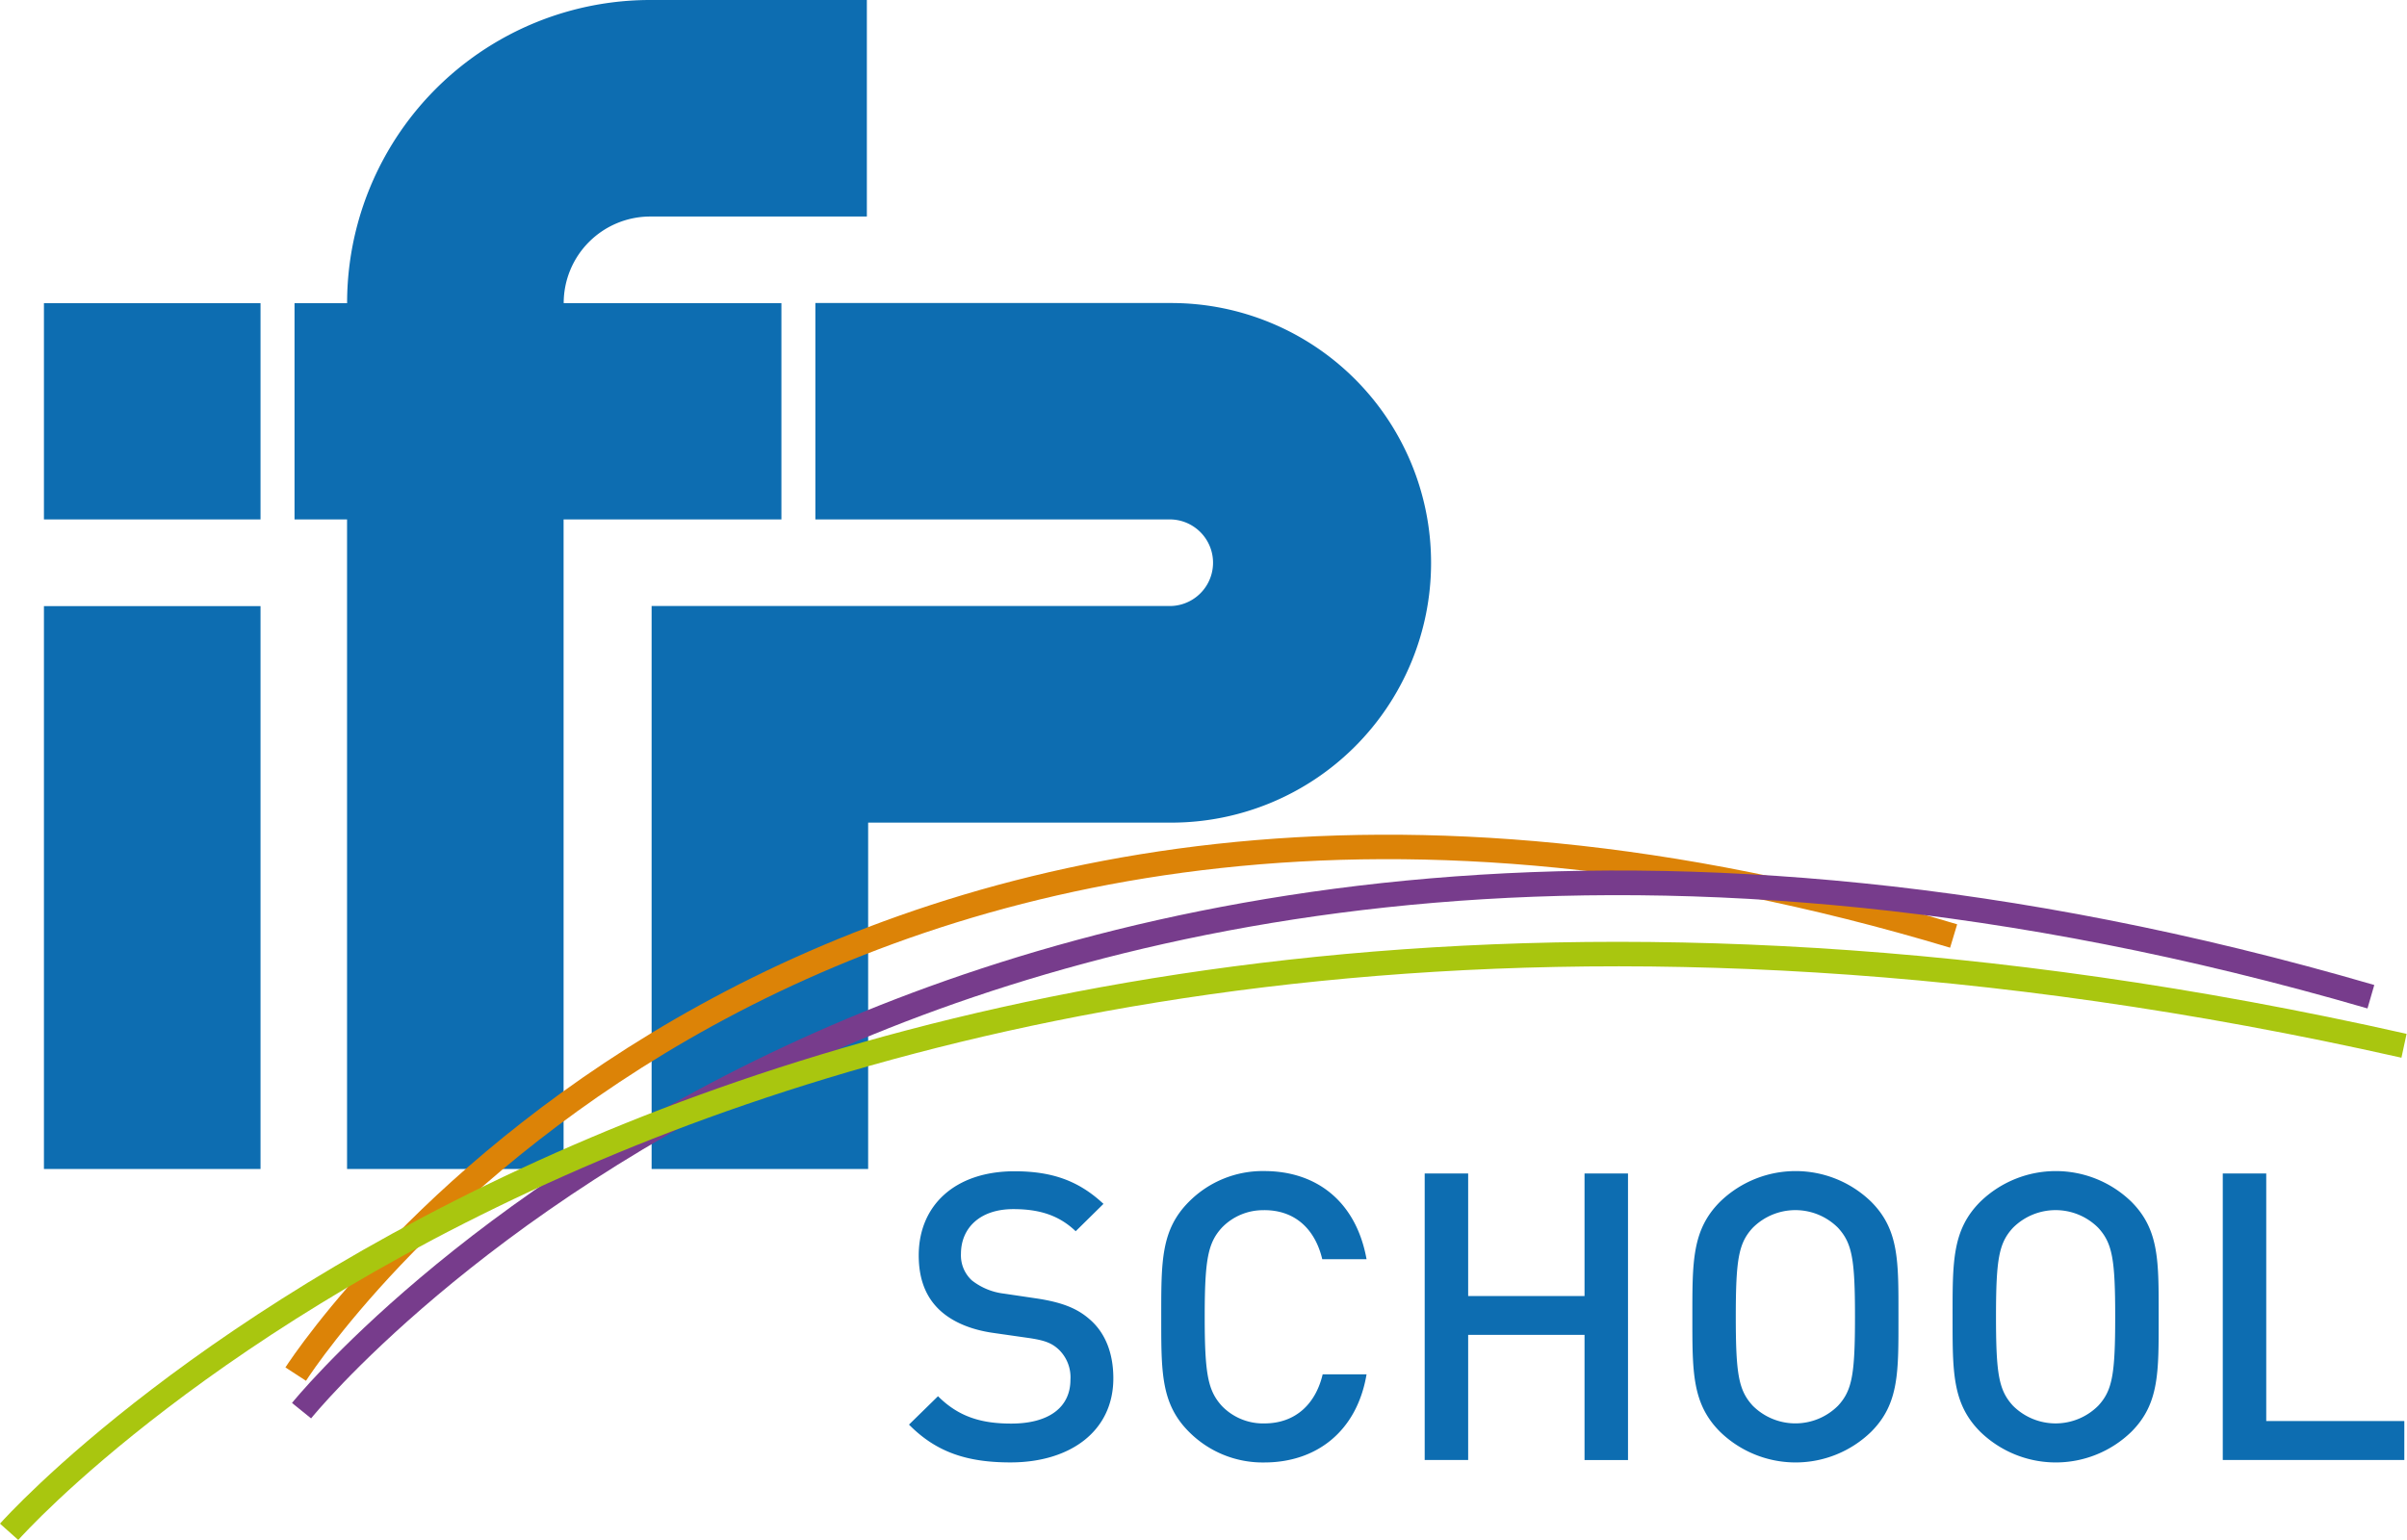
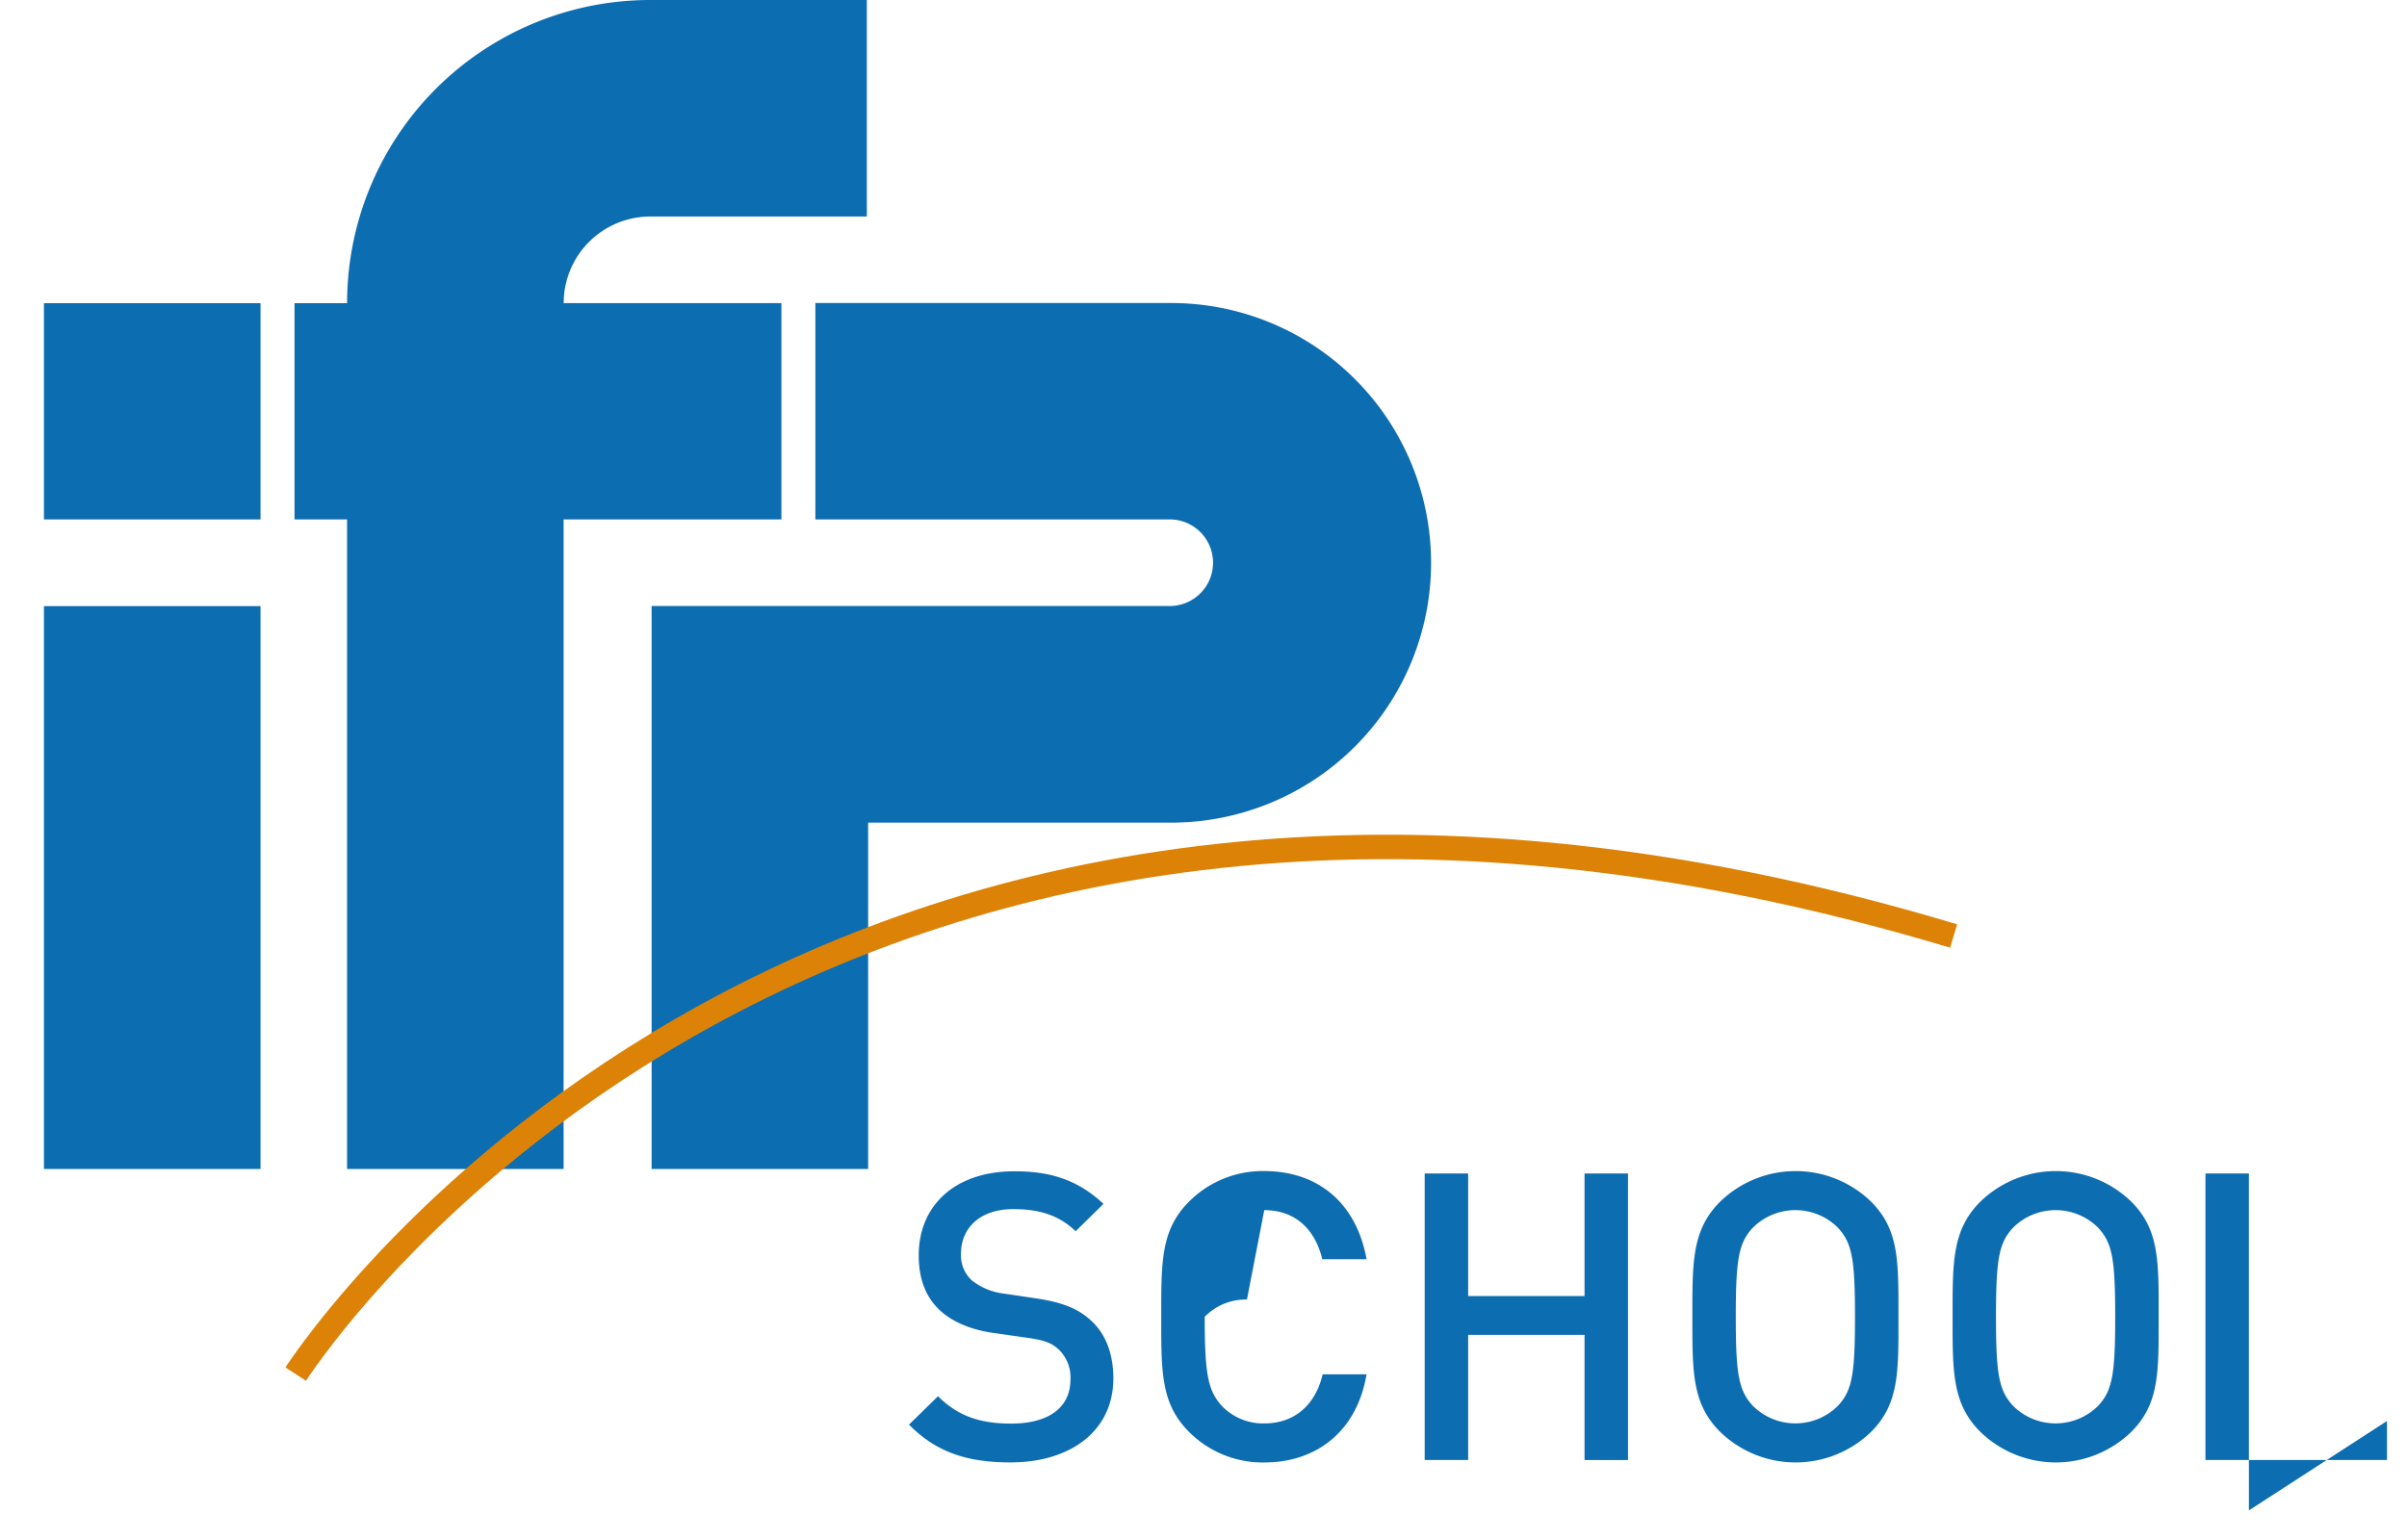
<svg xmlns="http://www.w3.org/2000/svg" id="Calque_1" data-name="Calque 1" viewBox="0 0 467.87 299.42">
  <defs>
    <clipPath id="clip-path" transform="translate(0 0)">
      <rect width="467.87" height="299.42" style="fill:none" />
    </clipPath>
  </defs>
  <title>logo-ifpSchool</title>
  <g style="clip-path:url(#clip-path)">
-     <path d="M308,252H285.38V228.17h-8.45v55.71h8.45V259.55H308v24.34h8.45V228.17H308Zm-96.09,4.62c-2.35-2.11-5.24-3.37-10.41-4.15l-6.34-.94a12.45,12.45,0,0,1-6.26-2.58,6.62,6.62,0,0,1-2.11-5.16c0-4.93,3.6-8.69,10.17-8.69,4.7,0,8.69,1,12.13,4.3l5.4-5.32c-4.77-4.46-9.94-6.34-17.29-6.34-11.58,0-18.62,6.65-18.62,16.35,0,4.54,1.33,8.06,4.07,10.64,2.43,2.27,6,3.83,10.56,4.46l6.57.94c3.29.47,4.69,1,6.1,2.35a7.49,7.49,0,0,1,2.19,5.79c0,5.4-4.23,8.53-11.5,8.53-5.71,0-10.17-1.25-14.24-5.32L176.69,277c5.32,5.4,11.35,7.35,19.72,7.35,11.66,0,20-6.1,20-16.35,0-4.77-1.49-8.76-4.54-11.42m33.88-21.28c6.18,0,9.94,3.91,11.27,9.54h8.61c-2-11.11-9.62-17.14-19.88-17.14a20.19,20.19,0,0,0-14.63,5.95c-5.48,5.48-5.4,11.66-5.4,22.38s-.08,16.9,5.4,22.38a20.19,20.19,0,0,0,14.63,5.95c10.1,0,18-6,19.88-17.14h-8.53c-1.33,5.63-5.16,9.55-11.35,9.55a11.13,11.13,0,0,1-8.21-3.36c-2.74-3-3.37-6.18-3.37-17.37s.63-14.4,3.37-17.37a11.13,11.13,0,0,1,8.21-3.36m194.76,41V228.17h-8.45v55.71h35.29V276.3ZM363.7,233.65a21.07,21.07,0,0,0-29.34,0c-5.48,5.48-5.4,11.66-5.4,22.38s-.08,16.9,5.4,22.38a21.07,21.07,0,0,0,29.34,0c5.48-5.48,5.32-11.66,5.32-22.38s.16-16.9-5.32-22.38m-6.42,39.67a11.72,11.72,0,0,1-16.59,0c-2.74-3-3.29-6.11-3.29-17.29s.55-14.32,3.29-17.29a11.71,11.71,0,0,1,16.59,0c2.74,3,3.29,6.1,3.29,17.29s-.55,14.32-3.29,17.29m57-39.67a21.07,21.07,0,0,0-29.34,0c-5.48,5.48-5.4,11.66-5.4,22.38s-.08,16.9,5.4,22.38a21.07,21.07,0,0,0,29.34,0c5.48-5.48,5.32-11.66,5.32-22.38s.16-16.9-5.32-22.38m-6.42,39.67a11.71,11.71,0,0,1-16.59,0c-2.74-3-3.29-6.11-3.29-17.29s.55-14.32,3.29-17.29a11.71,11.71,0,0,1,16.59,0c2.74,3,3.29,6.1,3.29,17.29s-.55,14.32-3.29,17.29M8.54,227.3H50.64V117.85H8.54ZM8.54,101h42.1V58.95H8.54Zm269.63,8.42a50.51,50.51,0,0,0-50.51-50.5l-69.17,0V101h69.17a8.42,8.42,0,0,1,0,16.83h-101V227.3h42.09V159.95h58.91a50.51,50.51,0,0,0,50.51-50.51M151.89,58.94H109.57a16.84,16.84,0,0,1,16.84-16.84v0H168.5V0H126.41V0A58.93,58.93,0,0,0,67.47,58.95H57.25V101H67.46V227.3h42.09V101h42.34Z" transform="translate(0 0)" style="fill:#0d6db1" />
+     <path d="M308,252H285.38V228.17h-8.45v55.71h8.45V259.55H308v24.34h8.45V228.17H308Zm-96.09,4.62c-2.35-2.11-5.24-3.37-10.41-4.15l-6.34-.94a12.45,12.45,0,0,1-6.26-2.58,6.62,6.62,0,0,1-2.11-5.16c0-4.93,3.6-8.69,10.17-8.69,4.7,0,8.69,1,12.13,4.3l5.4-5.32c-4.77-4.46-9.94-6.34-17.29-6.34-11.58,0-18.62,6.65-18.62,16.35,0,4.54,1.33,8.06,4.07,10.64,2.43,2.27,6,3.83,10.56,4.46l6.57.94c3.29.47,4.69,1,6.1,2.35a7.49,7.49,0,0,1,2.19,5.79c0,5.4-4.23,8.53-11.5,8.53-5.71,0-10.17-1.25-14.24-5.32L176.69,277c5.32,5.4,11.35,7.35,19.72,7.35,11.66,0,20-6.1,20-16.35,0-4.77-1.49-8.76-4.54-11.42m33.88-21.28c6.18,0,9.94,3.91,11.27,9.54h8.61c-2-11.11-9.62-17.14-19.88-17.14a20.19,20.19,0,0,0-14.63,5.95c-5.48,5.48-5.4,11.66-5.4,22.38s-.08,16.9,5.4,22.38a20.19,20.19,0,0,0,14.63,5.95c10.1,0,18-6,19.88-17.14h-8.53c-1.33,5.63-5.16,9.55-11.35,9.55a11.13,11.13,0,0,1-8.21-3.36c-2.74-3-3.37-6.18-3.37-17.37a11.13,11.13,0,0,1,8.21-3.36m194.76,41V228.17h-8.45v55.71h35.29V276.3ZM363.7,233.65a21.07,21.07,0,0,0-29.34,0c-5.48,5.48-5.4,11.66-5.4,22.38s-.08,16.9,5.4,22.38a21.07,21.07,0,0,0,29.34,0c5.48-5.48,5.32-11.66,5.32-22.38s.16-16.9-5.32-22.38m-6.42,39.67a11.72,11.72,0,0,1-16.59,0c-2.74-3-3.29-6.11-3.29-17.29s.55-14.32,3.29-17.29a11.71,11.71,0,0,1,16.59,0c2.74,3,3.29,6.1,3.29,17.29s-.55,14.32-3.29,17.29m57-39.67a21.07,21.07,0,0,0-29.34,0c-5.48,5.48-5.4,11.66-5.4,22.38s-.08,16.9,5.4,22.38a21.07,21.07,0,0,0,29.34,0c5.48-5.48,5.32-11.66,5.32-22.38s.16-16.9-5.32-22.38m-6.42,39.67a11.71,11.71,0,0,1-16.59,0c-2.74-3-3.29-6.11-3.29-17.29s.55-14.32,3.29-17.29a11.71,11.71,0,0,1,16.59,0c2.74,3,3.29,6.1,3.29,17.29s-.55,14.32-3.29,17.29M8.54,227.3H50.64V117.85H8.54ZM8.54,101h42.1V58.95H8.54Zm269.63,8.42a50.51,50.51,0,0,0-50.51-50.5l-69.17,0V101h69.17a8.42,8.42,0,0,1,0,16.83h-101V227.3h42.09V159.95h58.91a50.51,50.51,0,0,0,50.51-50.51M151.89,58.94H109.57a16.84,16.84,0,0,1,16.84-16.84v0H168.5V0H126.41V0A58.93,58.93,0,0,0,67.47,58.95H57.25V101H67.46V227.3h42.09V101h42.34Z" transform="translate(0 0)" style="fill:#0d6db1" />
    <path d="M55.48,265.88l4,2.6c4-6.16,100.68-150.07,319.58-84.21l1.37-4.55C158.14,112.85,59.57,259.6,55.48,265.88" transform="translate(0 0)" style="fill:#dc8307" />
-     <path d="M155.84,201.92c-66,30-98.76,70.46-99.08,70.87l3.71,3c.32-.4,32.51-40.12,97.59-69.63,60-27.23,161.22-51.08,302.13-10.08l1.32-4.56C319.06,150,216.65,174.28,155.84,201.92" transform="translate(0 0)" style="fill:#773c8c" />
-     <path d="M114.93,221.15C38.74,253.42,1.54,294.52,0,296.26l3.55,3.17c1.52-1.71,38-42,113.24-73.89,69.43-29.4,186.51-56.72,350-19.88l1-4.64C303.11,163.89,185,191.48,114.93,221.15" transform="translate(0 0)" style="fill:#a9c60f" />
  </g>
</svg>